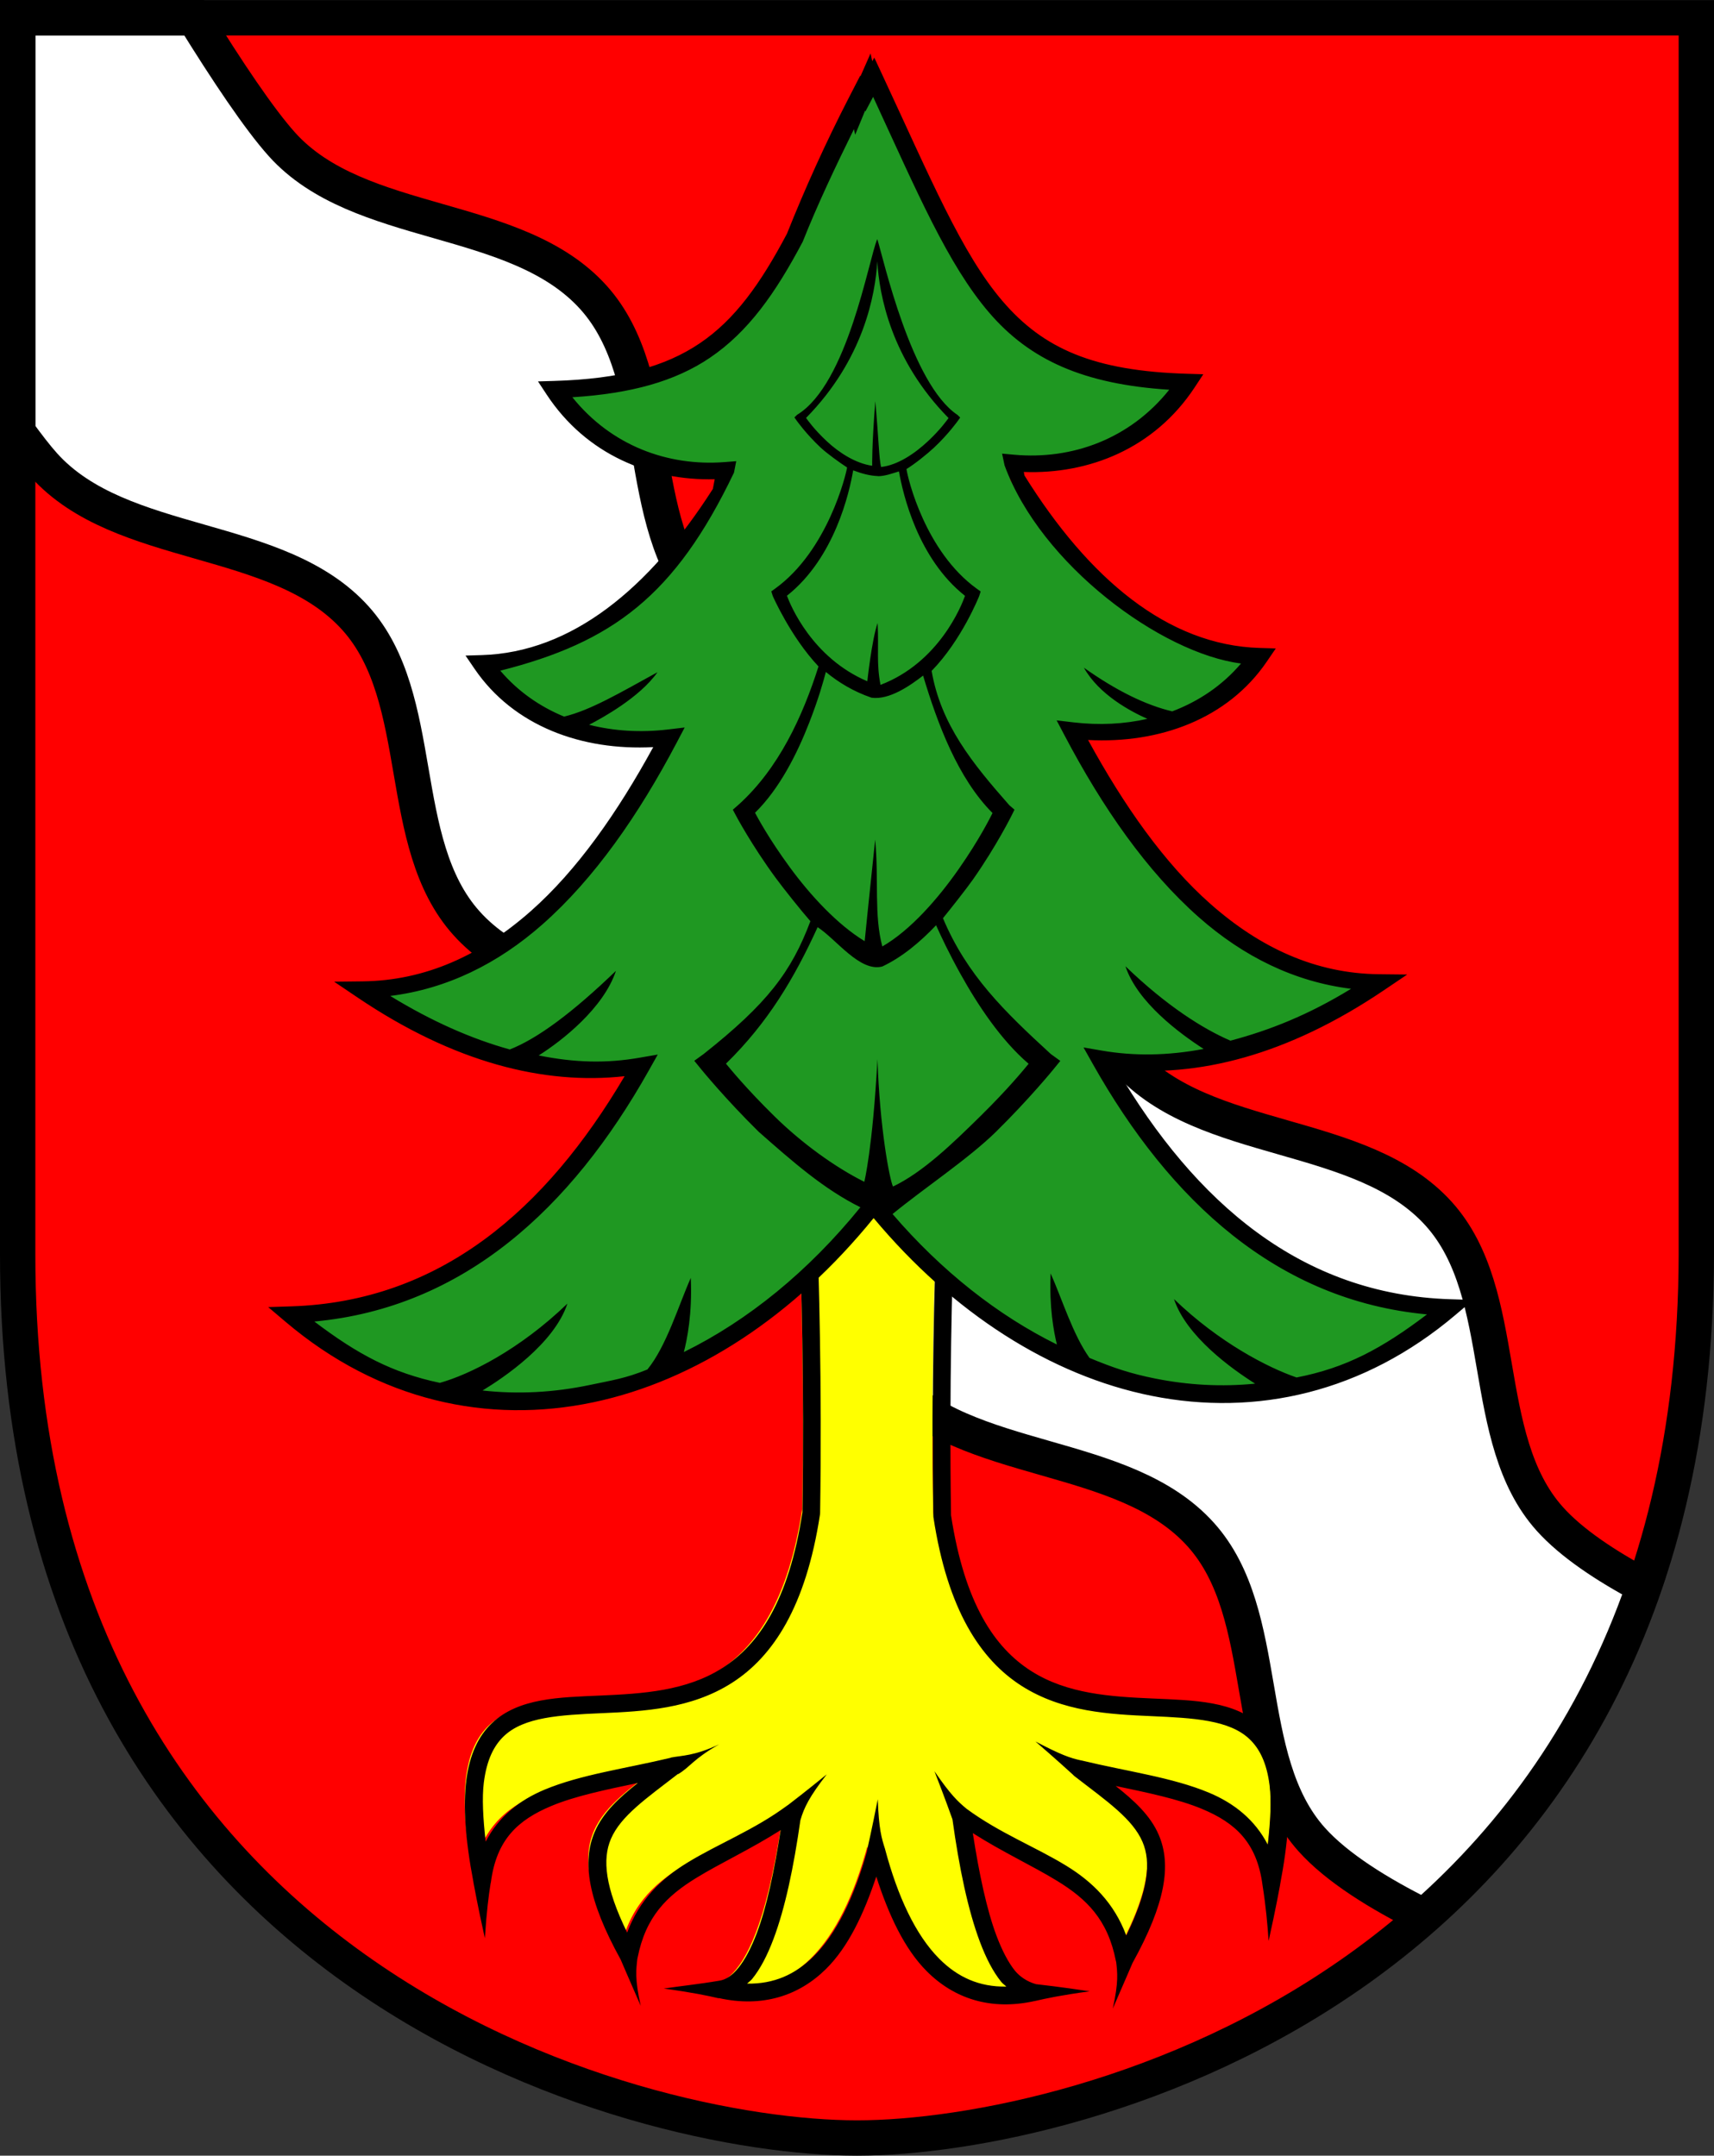
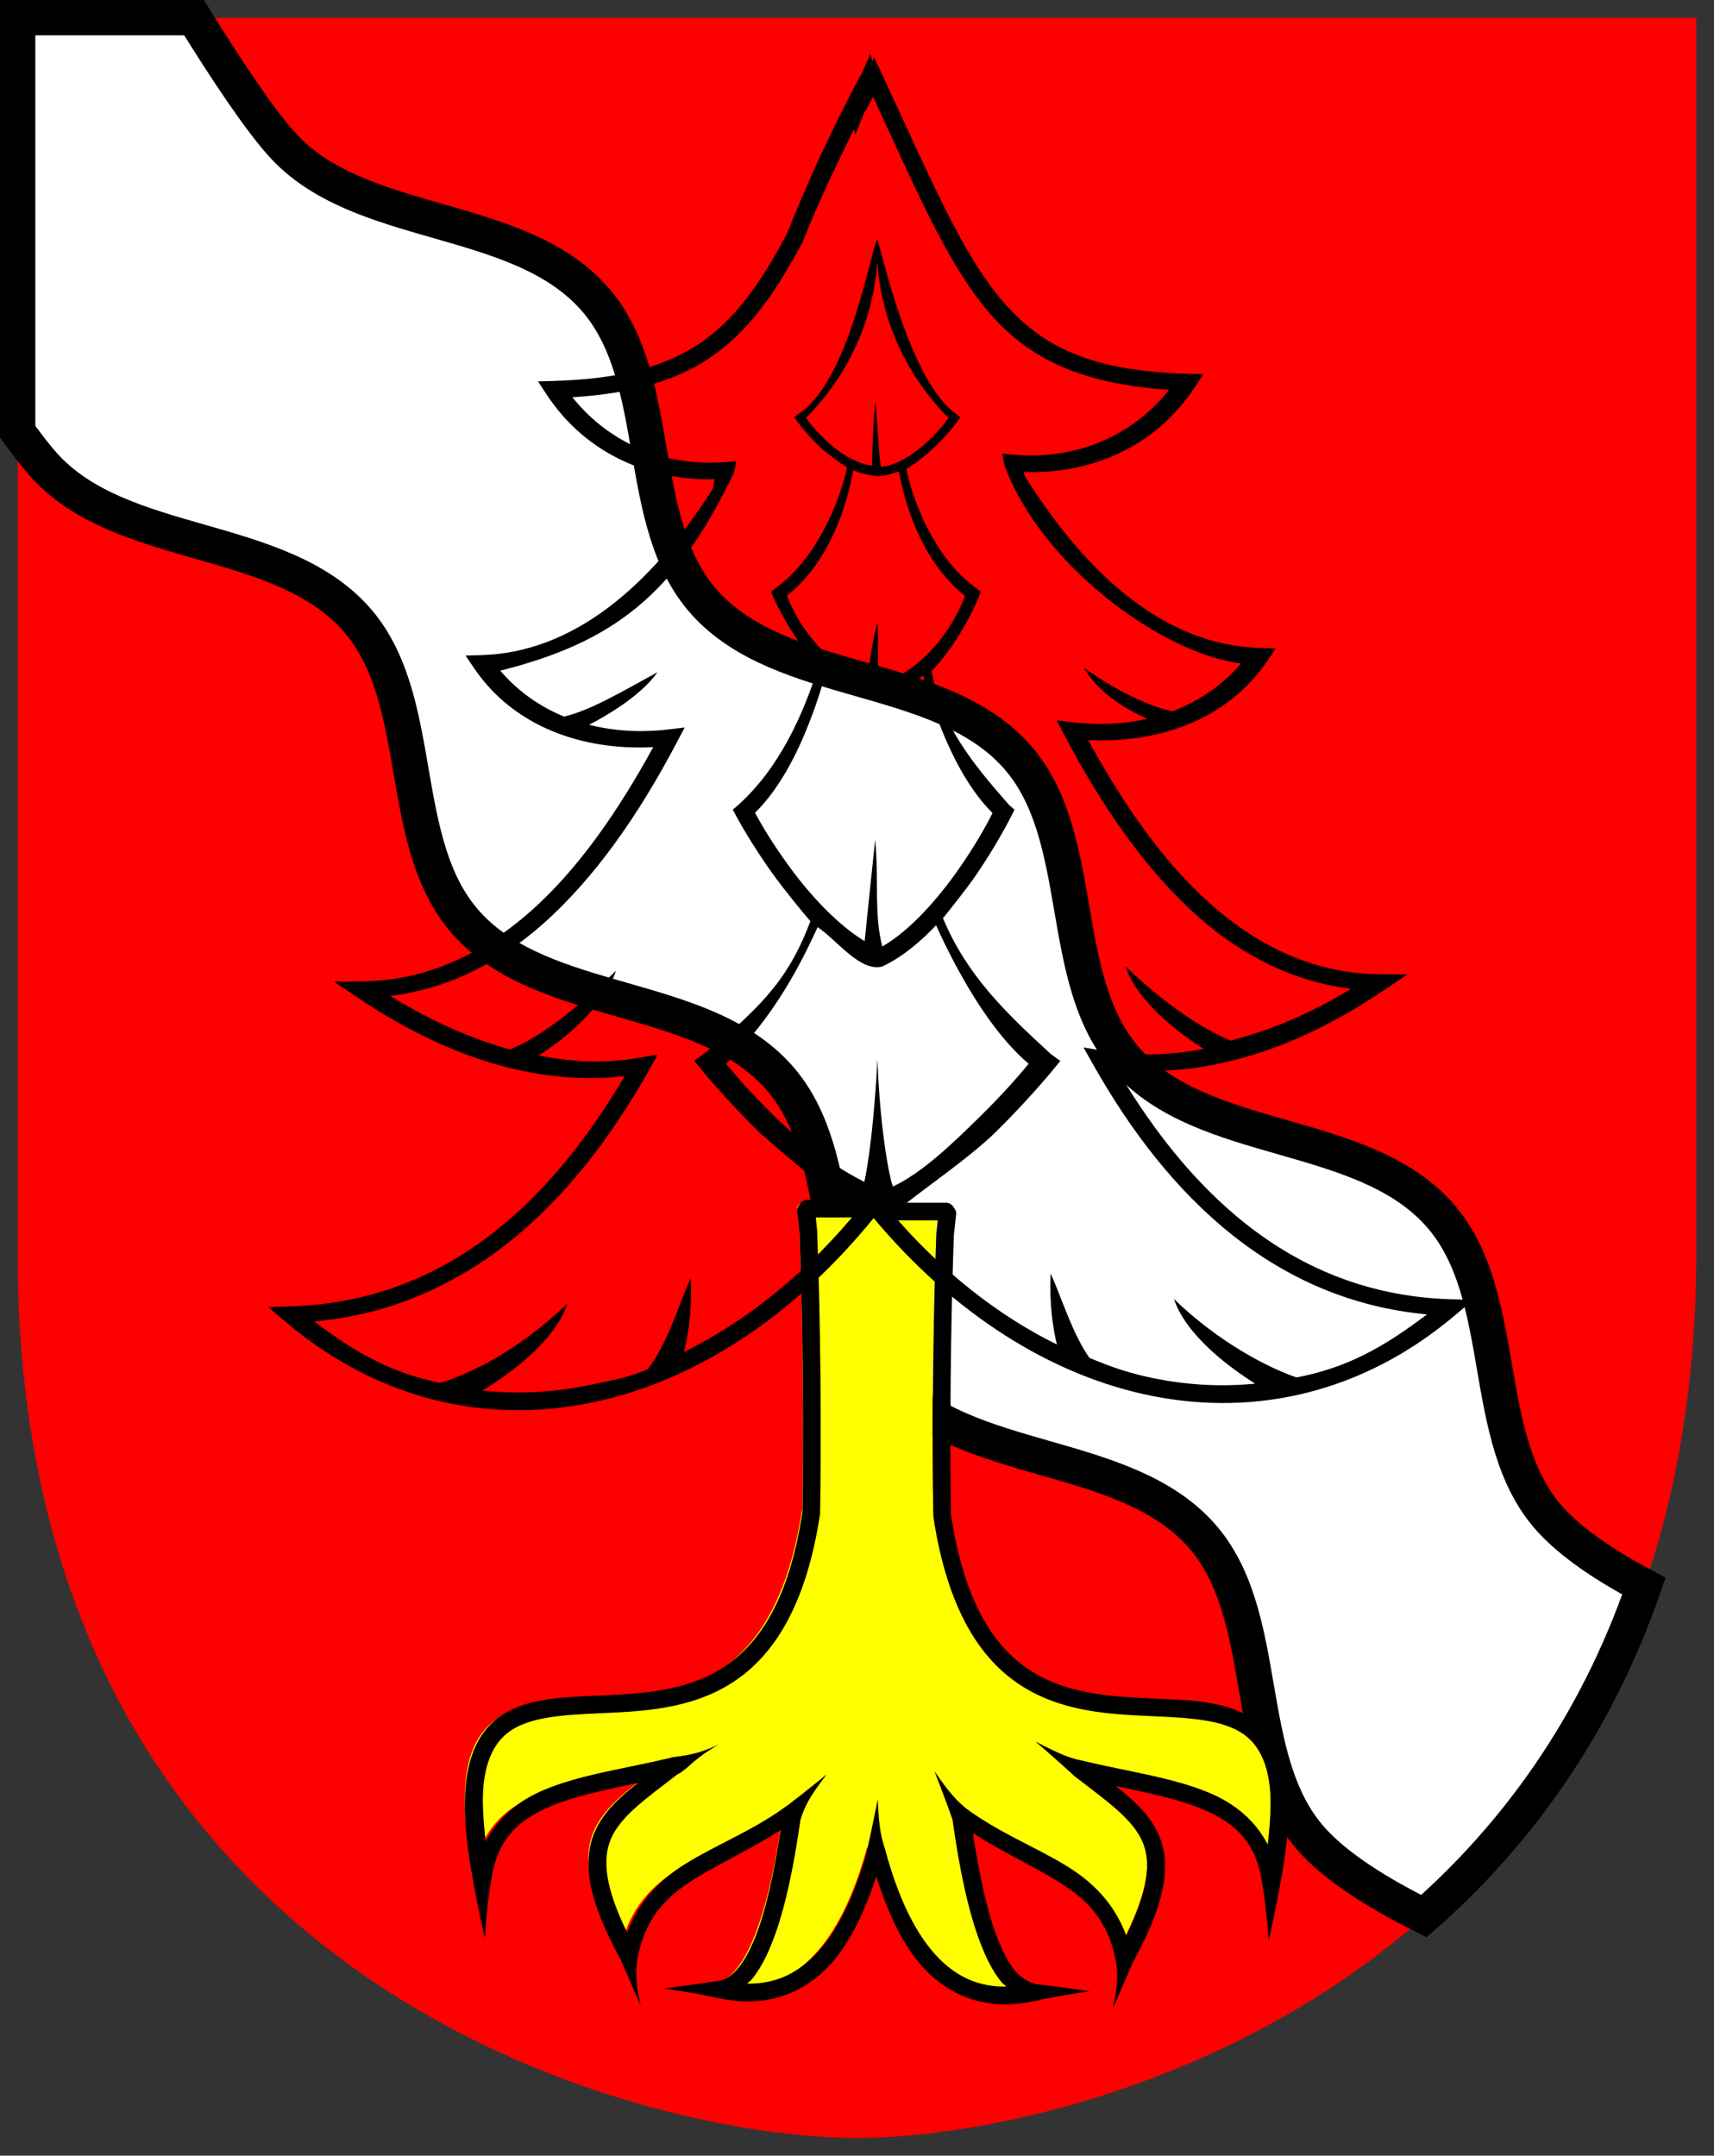
<svg xmlns="http://www.w3.org/2000/svg" xmlns:ns1="http://www.inkscape.org/namespaces/inkscape" xmlns:ns2="http://sodipodi.sourceforge.net/DTD/sodipodi-0.dtd" width="54.751mm" height="68.866mm" viewBox="0 0 194 244.014" id="svg4985" version="1.1" ns1:version="0.91 r13725" ns2:docname="eriz_coa.svg">
  <rect x="0" y="0" width="194" height="244.014" fill="#333333" stroke="none" />
  <defs id="defs4987" />
  <ns2:namedview id="base" pagecolor="#ffffff" bordercolor="#666666" borderopacity="1.0" ns1:pageopacity="0.0" ns1:pageshadow="2" ns1:zoom="1.2646484" ns1:cx="11.002314" ns1:cy="1.5128653" ns1:document-units="px" ns1:current-layer="layer1" showgrid="false" fit-margin-top="0" fit-margin-left="0" fit-margin-right="0" fit-margin-bottom="0" ns1:window-width="1920" ns1:window-height="1057" ns1:window-x="-8" ns1:window-y="-8" ns1:window-maximized="1" />
  <g ns1:label="Ebene 1" ns1:groupmode="layer" id="layer1" transform="translate(-129.15,-289.861)">
    <path style="color:#000000;display:inline;overflow:visible;visibility:visible;opacity:1;fill:#ff0000;fill-opacity:1;fill-rule:nonzero;stroke:none;stroke-width:4;stroke-linecap:butt;stroke-linejoin:miter;stroke-miterlimit:4;stroke-dasharray:none;stroke-dashoffset:0;stroke-opacity:1;marker:none;marker-start:none;marker-mid:none;marker-end:none;enable-background:accumulate" d="M 321.15,291.875 L 321.15,431.875 C 320.984,514.159 251.025,531.875 226.15,531.875 C 201.274,531.875 131.15,514.159 131.15,431.875 L 131.15,291.875 Z" id="path4191" ns1:connector-curvature="0" ns2:nodetypes="ccsccc" />
    <path ns1:connector-curvature="0" style="color:#000000;display:inline;overflow:visible;visibility:visible;opacity:1;fill:#ffffff;fill-opacity:1;fill-rule:nonzero;stroke:#000000;stroke-width:4;stroke-linecap:butt;stroke-linejoin:miter;stroke-miterlimit:4;stroke-dasharray:none;stroke-dashoffset:0;stroke-opacity:1;marker:none;marker-start:none;marker-mid:none;marker-end:none;enable-background:accumulate" d="M 131.15,291.861 L 131.15,338.722 C 132.223,340.2 133.236,341.521 134.105,342.49 C 142.86,352.251 160.645,350.094 169.4,359.855 C 177.57,368.965 173.772,385.247 181.943,394.357 C 190.698,404.118 208.483,401.961 217.238,411.722 C 225.408,420.832 221.61,437.115 229.781,446.224 C 238.536,455.985 256.321,453.83 265.076,463.591 C 273.246,472.701 269.448,488.984 277.619,498.093 C 280.473,501.276 285.22,504.225 290.32,506.759 C 300.662,497.643 309.655,485.474 315.218,469.408 C 310.916,467.121 307.03,464.544 304.562,461.793 C 296.391,452.683 300.192,436.402 292.021,427.293 C 283.266,417.532 265.481,419.686 256.726,409.925 C 248.555,400.816 252.354,384.533 244.183,375.423 C 235.428,365.663 217.643,367.819 208.888,358.058 C 200.717,348.949 204.516,332.666 196.345,323.556 C 187.59,313.795 169.805,315.952 161.05,306.191 C 158.478,303.323 154.861,297.917 151.113,291.861 L 131.15,291.861 Z" id="path4191-2-9" />
    <path style="color:#000000;clip-rule:nonzero;display:inline;overflow:visible;visibility:visible;opacity:1;isolation:auto;mix-blend-mode:normal;color-interpolation:sRGB;color-interpolation-filters:linearRGB;solid-color:#000000;solid-opacity:1;fill:#ffff00;fill-opacity:1;fill-rule:nonzero;stroke:none;stroke-width:2;stroke-linecap:round;stroke-linejoin:round;stroke-miterlimit:4;stroke-dasharray:none;stroke-dashoffset:0;stroke-opacity:1;color-rendering:auto;image-rendering:auto;shape-rendering:auto;text-rendering:auto;enable-background:accumulate" d="M 227.433,426.12 L 225.642,426.186 L 219.531,426.186 C 219.531,426.186 219.538,426.403 219.539,426.413 L 219.371,426.419 C 219.464,427.201 219.539,427.944 219.623,428.704 C 219.795,433.345 220.182,445.86 219.955,460.653 C 213.694,501.738 175.223,463.436 182.707,502.288 C 184.049,492.027 193.991,491.807 204.375,489.303 C 197.166,494.881 191.899,497.46 199.314,510.817 C 201.266,500.863 210.086,500.308 217.845,494.553 C 216.319,505.741 213.798,513.969 209.693,514.577 C 219.022,516.657 224.386,509.696 227.32,498.884 C 230.233,509.885 235.611,517.014 245.035,514.913 C 240.93,514.305 238.409,506.079 236.882,494.893 C 244.641,500.647 253.462,501.2 255.414,511.153 C 262.828,497.798 257.562,495.217 250.355,489.641 C 260.738,492.144 270.677,492.366 272.019,502.626 C 279.502,463.776 241.036,502.071 234.773,460.995 C 234.546,446.222 234.93,433.718 235.103,429.057 C 235.187,428.292 235.263,427.543 235.357,426.755 L 235.189,426.749 C 235.189,426.739 235.197,426.524 235.197,426.524 L 229.154,426.524 L 227.628,426.468 C 227.626,426.454 227.593,426.186 227.593,426.186 L 227.443,426.186 C 227.439,426.164 227.437,426.143 227.433,426.12 Z" id="rect4344-52" ns1:connector-curvature="0" />
    <path style="color:#000000;font-style:normal;font-variant:normal;font-weight:normal;font-stretch:normal;font-size:medium;line-height:normal;font-family:sans-serif;text-indent:0;text-align:start;text-decoration:none;text-decoration-line:none;text-decoration-style:solid;text-decoration-color:#000000;letter-spacing:normal;word-spacing:normal;text-transform:none;direction:ltr;block-progression:tb;writing-mode:lr-tb;baseline-shift:baseline;text-anchor:start;white-space:normal;clip-rule:nonzero;display:inline;overflow:visible;visibility:visible;opacity:1;isolation:auto;mix-blend-mode:normal;color-interpolation:sRGB;color-interpolation-filters:linearRGB;solid-color:#000000;solid-opacity:1;fill:#000000;fill-opacity:1;fill-rule:nonzero;stroke:none;stroke-width:2;stroke-linecap:round;stroke-linejoin:round;stroke-miterlimit:4;stroke-dasharray:none;stroke-dashoffset:0;stroke-opacity:1;color-rendering:auto;image-rendering:auto;shape-rendering:auto;text-rendering:auto;enable-background:accumulate" d="M 228.415,425.602 L 226.642,425.668 L 220.55,425.668 C 220.17,425.668 219.822,425.883 219.653,426.223 C 219.455,426.438 219.361,426.728 219.395,427.018 C 219.485,427.773 219.559,428.498 219.642,429.247 C 219.813,433.878 220.197,446.324 219.974,461.036 C 218.43,471.093 215.007,476.054 210.921,478.666 C 206.826,481.284 201.877,481.582 197.151,481.79 C 192.426,481.998 187.85,482.051 184.819,484.924 C 183.304,486.361 182.297,488.473 181.929,491.385 C 181.562,494.286 181.797,498.013 182.735,502.905 L 182.729,502.905 C 182.729,502.905 183.224,505.663 184.03,509.258 C 184.238,506.085 184.463,504.432 184.677,503.071 C 184.695,503.015 184.708,502.957 184.716,502.899 C 185.346,498.083 187.794,495.862 191.554,494.291 C 194.252,493.164 197.708,492.451 201.337,491.69 C 199.256,493.339 197.41,495.014 196.46,497.231 C 195.01,500.613 195.686,504.958 199.411,511.696 L 199.409,511.696 C 199.409,511.696 200.177,513.497 201.673,516.92 C 200.974,513.827 201.16,512.763 201.29,511.583 C 201.299,511.552 201.307,511.522 201.313,511.491 C 202.235,506.789 204.642,504.474 207.944,502.444 C 210.711,500.743 214.116,499.183 217.505,497.024 C 216.791,501.62 215.928,505.727 214.819,508.661 C 214.176,510.363 213.461,511.71 212.726,512.616 C 211.99,513.521 211.283,513.963 210.565,514.069 C 208.18,514.475 206.147,514.677 204.274,514.958 C 207.493,515.399 209.144,515.746 210.503,516.061 L 210.505,516.036 C 215.435,517.131 219.553,515.786 222.626,512.758 C 225.155,510.267 226.912,506.534 228.329,502.29 C 229.741,506.627 231.5,510.445 234.046,512.999 C 237.131,516.093 241.282,517.48 246.267,516.37 L 246.267,516.374 C 247.625,516.059 249.275,515.711 252.493,515.27 C 249.198,514.773 246.883,514.515 246.417,514.463 C 245.384,514.178 244.561,513.584 244.038,512.952 C 243.303,512.046 242.589,510.7 241.946,508.999 C 240.838,506.065 239.972,501.959 239.259,497.364 C 242.648,499.523 246.055,501.081 248.821,502.782 C 252.123,504.811 254.529,507.126 255.45,511.827 C 255.459,511.87 255.471,511.912 255.485,511.954 C 255.614,513.111 255.783,514.191 255.097,517.233 C 256.576,513.849 257.315,512.11 257.333,512.069 C 261.076,505.31 261.758,500.955 260.306,497.567 C 259.355,495.35 257.508,493.677 255.427,492.028 C 259.056,492.789 262.512,493.502 265.21,494.629 C 268.969,496.2 271.416,498.421 272.046,503.237 C 272.434,505.668 272.615,507.744 272.737,509.571 C 273.544,505.975 274.04,503.217 274.04,503.217 L 274.034,503.217 C 274.968,498.339 275.201,494.619 274.835,491.723 C 274.467,488.811 273.459,486.699 271.944,485.262 C 268.914,482.388 264.339,482.336 259.614,482.127 C 254.889,481.919 249.939,481.621 245.845,479.004 C 241.758,476.393 238.336,471.432 236.792,461.377 C 236.569,446.698 236.946,434.282 237.118,429.622 C 237.202,428.86 237.277,428.123 237.368,427.354 C 237.402,427.064 237.307,426.773 237.108,426.559 L 237.108,426.557 C 236.939,426.22 236.593,426.007 236.216,426.006 L 230.19,426.006 L 229.329,425.973 C 229.213,425.854 229.07,425.765 228.911,425.715 C 228.758,425.635 228.587,425.596 228.415,425.602 Z M 227.907,427.622 C 228.088,427.82 228.342,427.938 228.61,427.948 L 230.136,428.004 C 230.148,428.005 230.16,428.006 230.173,428.006 L 235.284,428.006 C 235.232,428.481 235.179,428.962 235.128,429.43 C 235.125,429.454 235.123,429.478 235.122,429.502 C 234.949,434.175 234.565,446.691 234.792,461.491 C 234.793,461.536 234.797,461.582 234.804,461.627 C 236.396,472.07 240.121,477.721 244.767,480.69 C 249.412,483.659 254.785,483.917 259.524,484.125 C 264.263,484.334 268.294,484.557 270.567,486.713 C 271.704,487.791 272.523,489.385 272.851,491.975 C 273.067,493.691 272.944,496.022 272.642,498.665 C 271.191,495.86 268.845,493.98 265.981,492.784 C 261.84,491.053 256.736,490.387 251.608,489.151 C 251.572,489.142 251.536,489.136 251.499,489.131 C 250.278,488.866 249.233,488.505 246.349,486.991 C 248.736,489.051 250.31,490.491 250.601,490.758 C 250.601,490.759 250.606,490.763 250.606,490.764 C 250.652,490.82 250.704,490.87 250.761,490.915 C 250.782,490.931 250.8,490.943 250.821,490.959 C 254.43,493.748 257.347,495.745 258.466,498.356 C 259.451,500.655 259.133,503.828 256.628,508.958 C 255.249,505.261 252.782,502.868 249.868,501.077 C 246.347,498.912 242.277,497.36 238.544,494.604 C 237.578,493.799 236.765,493.059 234.915,490.358 C 236.111,493.422 236.877,495.585 236.954,495.803 C 237.718,501.31 238.718,506.113 240.075,509.706 C 240.766,511.534 241.545,513.056 242.485,514.213 C 242.655,514.422 242.867,514.55 243.05,514.735 C 239.992,514.79 237.548,513.679 235.462,511.586 C 232.789,508.906 230.761,504.558 229.331,499.194 L 229.335,499.194 C 228.929,497.937 228.621,496.922 228.501,493.528 C 227.837,496.922 227.272,499.381 227.272,499.381 L 227.292,499.379 C 225.856,504.558 223.847,508.748 221.222,511.334 C 219.151,513.374 216.731,514.456 213.712,514.401 C 213.896,514.215 214.108,514.087 214.278,513.877 C 215.218,512.72 215.999,511.197 216.69,509.368 C 218.01,505.876 218.986,501.226 219.741,495.913 C 220.155,494.47 220.757,493.253 222.724,490.715 C 220.369,492.631 218.774,493.854 218.36,494.17 C 218.329,494.189 218.298,494.209 218.268,494.231 C 214.522,497.01 210.433,498.566 206.897,500.741 C 203.983,502.533 201.514,504.925 200.136,508.624 C 197.629,503.493 197.312,500.317 198.298,498.018 C 199.41,495.423 202.305,493.431 205.886,490.666 C 205.889,490.668 205.913,490.684 205.913,490.684 C 207.285,489.863 207.593,488.997 210.544,487.315 C 207.73,488.645 206.314,488.571 205.079,488.811 C 205.076,488.819 205.076,488.825 205.073,488.833 C 199.975,490.056 194.901,490.725 190.782,492.446 C 187.918,493.642 185.573,495.522 184.122,498.327 C 183.82,495.684 183.696,493.351 183.913,491.635 C 184.241,489.045 185.059,487.453 186.196,486.375 C 188.47,484.22 192.5,483.996 197.239,483.788 C 201.979,483.579 207.353,483.322 211.999,480.352 C 216.645,477.382 220.37,471.731 221.962,461.286 C 221.969,461.24 221.973,461.195 221.974,461.149 C 222.201,446.329 221.812,433.801 221.64,429.149 C 221.639,429.125 221.638,429.101 221.636,429.077 C 221.585,428.614 221.531,428.138 221.479,427.668 L 226.661,427.668 C 226.673,427.668 226.686,427.667 226.698,427.666 Z" id="rect4344-52-6" ns1:connector-curvature="0" ns2:nodetypes="cccccccsssscccccscscccccscssccccscscccccscsccccscsccccsssscccccccccccccccccccsssscscccccccscscccsscscccccscssccccscscccccscsssscccccccc" />
-     <path style="color:#000000;clip-rule:nonzero;display:inline;overflow:visible;visibility:visible;opacity:1;isolation:auto;mix-blend-mode:normal;color-interpolation:sRGB;color-interpolation-filters:linearRGB;solid-color:#000000;solid-opacity:1;fill:#1f9822;fill-opacity:1;fill-rule:nonzero;stroke:none;stroke-width:2;stroke-linecap:round;stroke-linejoin:miter;stroke-miterlimit:4;stroke-dasharray:none;stroke-dashoffset:0;stroke-opacity:1;color-rendering:auto;image-rendering:auto;shape-rendering:auto;text-rendering:auto;enable-background:accumulate" d="M 227.371,298.707 C 227.18,299.053 227.005,299.393 226.824,299.736 C 226.788,299.575 226.746,299.386 226.711,299.226 C 226.32,300.114 225.947,301.003 225.58,301.894 C 225.549,301.752 225.517,301.587 225.486,301.447 C 222.792,306.678 220.467,311.834 218.445,316.914 C 212.362,328.42 206.505,333.651 191.207,334.103 C 195.762,341.013 203.237,343.857 210.588,343.289 C 210.427,344.106 210.259,344.927 210.115,345.738 C 202.81,357.237 193.739,364.822 183.037,365.139 C 187.558,371.763 195.712,374.559 204.217,373.551 C 195.633,389.872 184.397,401.91 169.525,402.07 C 181.072,409.868 191.737,412.308 201.037,410.701 C 191.93,426.896 179.342,438.288 161.477,438.859 C 182.105,456.349 209.459,449.199 227.363,426.398 C 245.275,448.554 272.218,455.331 292.6,438.051 C 274.734,437.48 262.142,426.09 253.035,409.894 C 262.336,411.502 273.004,409.059 284.551,401.262 C 269.679,401.101 258.441,389.065 249.857,372.744 C 258.363,373.753 266.516,370.955 271.037,364.33 C 260.115,364.007 250.891,356.112 243.51,344.213 C 243.395,343.625 243.294,343.042 243.17,342.451 C 250.622,343.127 258.249,340.304 262.869,333.295 C 241.301,332.657 238.501,322.591 227.371,298.707 Z" id="rect4344-5-2-3-2" ns1:connector-curvature="0" />
    <path style="color:#000000;font-style:normal;font-variant:normal;font-weight:normal;font-stretch:normal;font-size:medium;line-height:normal;font-family:sans-serif;text-indent:0;text-align:start;text-decoration:none;text-decoration-line:none;text-decoration-style:solid;text-decoration-color:#000000;letter-spacing:normal;word-spacing:normal;text-transform:none;direction:ltr;block-progression:tb;writing-mode:lr-tb;baseline-shift:baseline;text-anchor:start;white-space:normal;clip-rule:nonzero;display:inline;overflow:visible;visibility:visible;opacity:1;isolation:auto;mix-blend-mode:normal;color-interpolation:sRGB;color-interpolation-filters:linearRGB;solid-color:#000000;solid-opacity:1;fill:#000000;fill-opacity:1;fill-rule:nonzero;stroke:none;stroke-width:2;stroke-linecap:round;stroke-linejoin:miter;stroke-miterlimit:4;stroke-dasharray:none;stroke-dashoffset:0;stroke-opacity:1;color-rendering:auto;image-rendering:auto;shape-rendering:auto;text-rendering:auto;enable-background:accumulate" d="M 227.682,295.911 L 226.539,298.505 L 226.52,298.413 L 225.256,300.866 C 222.563,306.094 220.243,311.248 218.219,316.325 C 218.218,316.328 218.214,316.33 218.213,316.333 C 215.206,322.019 212.316,326.037 208.379,328.704 C 204.44,331.373 199.375,332.759 191.836,332.982 L 190.043,333.034 L 191.029,334.532 C 195.526,341.354 202.801,344.289 210.045,344.11 C 209.973,344.477 209.901,344.84 209.834,345.208 C 202.64,356.477 193.869,363.715 183.666,364.017 L 181.84,364.071 L 182.869,365.579 C 187.282,372.046 194.986,374.861 203.086,374.433 C 199.031,381.853 194.464,388.372 189.225,392.999 C 183.616,397.952 177.34,400.871 170.172,400.948 L 166.967,400.983 L 169.623,402.776 C 180.532,410.143 190.734,412.691 199.846,411.683 C 190.926,426.818 178.954,437.199 162.102,437.737 L 159.508,437.821 L 161.488,439.499 C 172.02,448.429 184.376,451.104 196.305,448.595 C 207.913,446.153 219.076,438.783 228.031,427.743 C 236.984,438.461 248.044,445.576 259.518,447.87 C 271.312,450.228 283.499,447.513 293.904,438.691 L 295.885,437.013 L 293.289,436.929 C 276.436,436.39 264.461,426.011 255.541,410.876 C 264.654,411.886 274.858,409.336 285.768,401.968 L 288.424,400.175 L 285.219,400.14 C 278.05,400.062 271.775,397.143 266.166,392.191 C 260.926,387.564 256.36,381.047 252.305,373.626 C 260.405,374.055 268.109,371.237 272.521,364.771 L 273.551,363.263 L 271.725,363.208 C 261.308,362.9 252.381,355.361 245.107,343.689 C 245.082,343.558 245.056,343.419 245.031,343.286 C 252.38,343.562 259.799,340.644 264.361,333.724 L 265.348,332.226 L 263.557,332.173 C 252.927,331.859 247.24,329.328 242.623,323.944 C 238.006,318.561 234.51,310.125 228.936,298.163 L 228.104,296.38 L 227.877,296.79 Z M 227.975,300.825 C 232.983,311.671 236.44,319.808 241.105,325.247 C 245.727,330.636 251.84,333.359 261.49,333.978 C 257.036,339.555 250.493,341.93 243.918,341.333 L 242.572,341.21 L 242.85,342.534 C 246.96,353.783 260.586,363.816 269.615,364.968 C 267.524,367.429 264.853,369.241 261.828,370.384 C 258.87,369.688 255.517,368.058 251.832,365.442 C 253.544,368.496 257.132,370.398 259.016,371.232 C 256.379,371.831 253.546,371.974 250.633,371.628 L 248.746,371.405 L 249.631,373.087 C 253.959,381.317 258.968,388.504 264.842,393.691 C 269.897,398.153 275.664,400.993 282.07,401.79 C 277.224,404.756 272.861,406.482 268.419,407.662 C 265.333,406.333 261.202,403.739 256.535,399.241 C 257.881,403.305 262.662,406.844 265.383,408.597 C 261.333,409.368 257.483,409.412 253.863,408.786 L 251.789,408.429 L 252.82,410.263 C 261.577,425.834 273.764,437.078 290.664,438.646 C 285.562,442.515 281.482,444.705 275.901,445.786 C 272.671,444.674 267.166,441.862 262.029,436.911 C 263.429,441.136 268.567,444.816 271.213,446.485 C 267.463,446.859 263.674,446.662 259.908,445.909 C 257.123,445.352 255.194,444.708 252.466,443.573 C 250.587,440.949 249.356,436.89 248.066,434.005 C 247.895,437.798 248.413,440.574 248.775,442.056 C 242.089,438.754 235.737,433.758 230.174,427.286 C 233.693,424.394 238.717,421.072 241.865,417.991 C 245.603,414.312 248.324,410.98 248.324,410.98 L 249.162,409.952 L 248.088,409.175 C 242.844,404.366 238.593,400.245 235.879,393.798 C 236.737,392.749 238.58,390.412 239.303,389.378 C 241.963,385.573 243.631,382.208 243.631,382.208 L 243.975,381.513 L 243.389,381.007 C 239.215,376.275 235.639,371.872 234.596,365.804 C 238.01,362.313 239.98,357.333 239.98,357.333 L 240.145,356.816 L 239.705,356.499 C 233.9,352.304 231.919,344.112 231.75,342.956 C 232.694,342.382 234.117,341.235 234.857,340.542 C 236.506,339 237.582,337.474 237.582,337.474 L 237.828,337.126 L 237.525,336.829 C 232.274,333.327 229.149,319.154 228.453,316.95 C 228.449,317.086 228.468,316.97 228.441,316.935 C 227.476,319.154 225.11,333.327 219.369,336.816 L 219.066,337.112 L 219.311,337.46 C 219.311,337.46 220.388,338.986 222.037,340.528 C 222.708,341.156 224.188,342.235 225.027,342.776 C 224.925,343.516 222.855,352.175 216.891,356.485 L 216.449,356.804 L 216.615,357.323 C 216.615,357.323 218.627,361.941 221.793,365.3 C 219.995,370.967 217.277,376.885 212.697,380.993 L 212.096,381.515 L 212.469,382.218 C 212.469,382.218 214.211,385.506 216.945,389.233 C 217.812,390.415 219.828,392.947 220.875,394.138 C 218.718,399.881 215.985,403.471 208.807,409.161 L 207.732,409.939 L 208.57,410.966 C 208.57,410.966 211.289,414.298 215.027,417.978 C 218.917,421.402 222.392,424.464 226.533,426.521 C 220.648,433.782 213.796,439.348 206.551,442.911 C 206.909,441.537 207.519,438.57 207.336,434.519 C 205.978,437.557 204.58,442.263 202.425,444.882 C 199.927,445.901 198.439,446.102 195.893,446.638 C 191.854,447.487 187.786,447.708 183.768,447.261 C 186.159,445.81 191.866,441.976 193.373,437.425 C 187.915,442.685 182.249,445.469 178.936,446.396 C 173.56,445.262 169.655,443.188 164.73,439.454 C 181.628,437.885 193.811,426.639 202.566,411.069 L 203.598,409.235 L 201.525,409.593 C 197.808,410.235 194.293,410.168 190.123,409.335 C 192.767,407.668 197.466,403.984 198.867,399.755 C 193.984,404.461 190.008,407.42 186.852,408.657 C 182.536,407.462 178.015,405.472 173.32,402.599 C 179.727,401.802 185.494,398.961 190.549,394.497 C 196.423,389.31 201.431,382.124 205.76,373.894 L 206.645,372.212 L 204.756,372.435 C 201.639,372.804 198.617,372.613 195.826,371.903 C 197.292,371.151 201.556,368.81 203.568,365.954 C 199.344,368.27 196.012,370.251 192.998,370.978 C 190.205,369.828 187.738,368.086 185.777,365.78 C 198.473,362.567 205.559,357.297 212.227,343.36 L 212.48,342.067 L 211.168,342.169 C 204.708,342.668 198.319,340.29 193.934,334.829 C 200.588,334.41 205.574,333.02 209.5,330.36 C 213.835,327.424 216.912,323.074 219.986,317.259 L 220.012,317.212 L 220.031,317.161 C 221.689,312.996 223.7,308.747 225.805,304.48 L 225.943,305.112 L 227.072,302.372 L 227.098,302.485 Z M 228.447,319.441 C 228.662,323.185 229.978,330.546 236.512,337.183 C 236.335,337.426 235.587,338.49 234.174,339.812 C 232.704,341.186 230.77,342.514 228.873,342.722 C 228.633,341.638 228.633,339.97 228.223,335.269 C 227.816,340.374 227.869,342.583 227.869,342.583 C 226.023,342.322 224.148,341.135 222.719,339.798 C 221.305,338.476 220.56,337.413 220.383,337.169 C 226.907,330.542 228.23,323.191 228.447,319.441 Z M 225.717,343.103 C 226.701,343.475 227.612,343.72 228.523,343.751 L 228.523,343.763 C 229.33,343.762 230.158,343.444 230.898,343.224 C 231.342,345.763 233.028,353.085 238.377,357.31 C 237.979,358.42 235.441,364.851 228.809,367.388 C 228.333,364.858 228.633,363.401 228.484,360.382 C 227.814,362.318 227.318,366.98 227.318,366.98 C 221.065,364.309 218.617,358.382 218.221,357.296 C 223.642,353.013 225.303,345.539 225.717,343.103 Z M 222.625,365.925 C 224.044,367.097 225.75,368.14 227.797,368.839 C 229.81,369.115 232.145,367.484 233.631,366.335 C 235.267,371.813 237.579,377.976 241.49,381.894 C 241.249,382.37 240.018,384.866 237.664,388.233 C 235.348,391.546 232.226,395.149 229.016,396.997 C 228.058,393.408 228.634,389.495 228.207,384.905 C 227.609,390.524 227.018,396.399 227.018,396.399 C 223.905,394.507 220.856,391.183 218.559,388.052 C 216.144,384.761 214.867,382.345 214.607,381.864 C 217.394,379.139 219.391,375.138 220.746,371.657 C 221.799,368.953 222.335,367.034 222.625,365.925 Z M 235.1,394.597 C 235.702,395.94 236.567,397.776 237.852,400.089 C 239.816,403.627 242.45,407.603 245.576,410.278 C 245.006,410.965 243.276,413.097 240.113,416.21 C 236.922,419.351 233.59,422.567 230.223,424.173 C 229.837,423.36 228.719,417.524 228.467,409.753 C 227.917,419.904 226.977,423.638 226.977,423.638 C 223.663,421.987 219.892,419.258 216.781,416.196 C 213.619,413.083 211.889,410.951 211.318,410.265 C 216.061,405.635 219.067,400.567 221.693,394.816 C 223.824,396.197 226.475,399.927 229.01,399.267 C 231.232,398.223 233.274,396.523 235.1,394.597 Z" id="rect4344-5-2-3-2-0" ns1:connector-curvature="0" ns2:nodetypes="ccccccscccccccccscccccccscscccccccscccccccccscccccscccccccccccscccccccccccscccccccccsccccccccsccccccccsccccccccscccccccccscccccccccccscccccccccccsccccccccccscccsccccccccccccccccscccscsccscscccscccc" />
-     <path style="color:#000000;display:inline;overflow:visible;visibility:visible;opacity:1;fill:none;fill-opacity:1;fill-rule:nonzero;stroke:#000000;stroke-width:4;stroke-linecap:butt;stroke-linejoin:miter;stroke-miterlimit:4;stroke-dasharray:none;stroke-dashoffset:0;stroke-opacity:1;marker:none;marker-start:none;marker-mid:none;marker-end:none;enable-background:accumulate" d="M 321.15,291.875 L 321.15,431.875 C 320.984,514.159 251.025,531.875 226.15,531.875 C 201.274,531.875 131.15,514.159 131.15,431.875 L 131.15,291.875 Z" id="path4191-2" ns1:connector-curvature="0" ns2:nodetypes="ccsccc" />
  </g>
</svg>